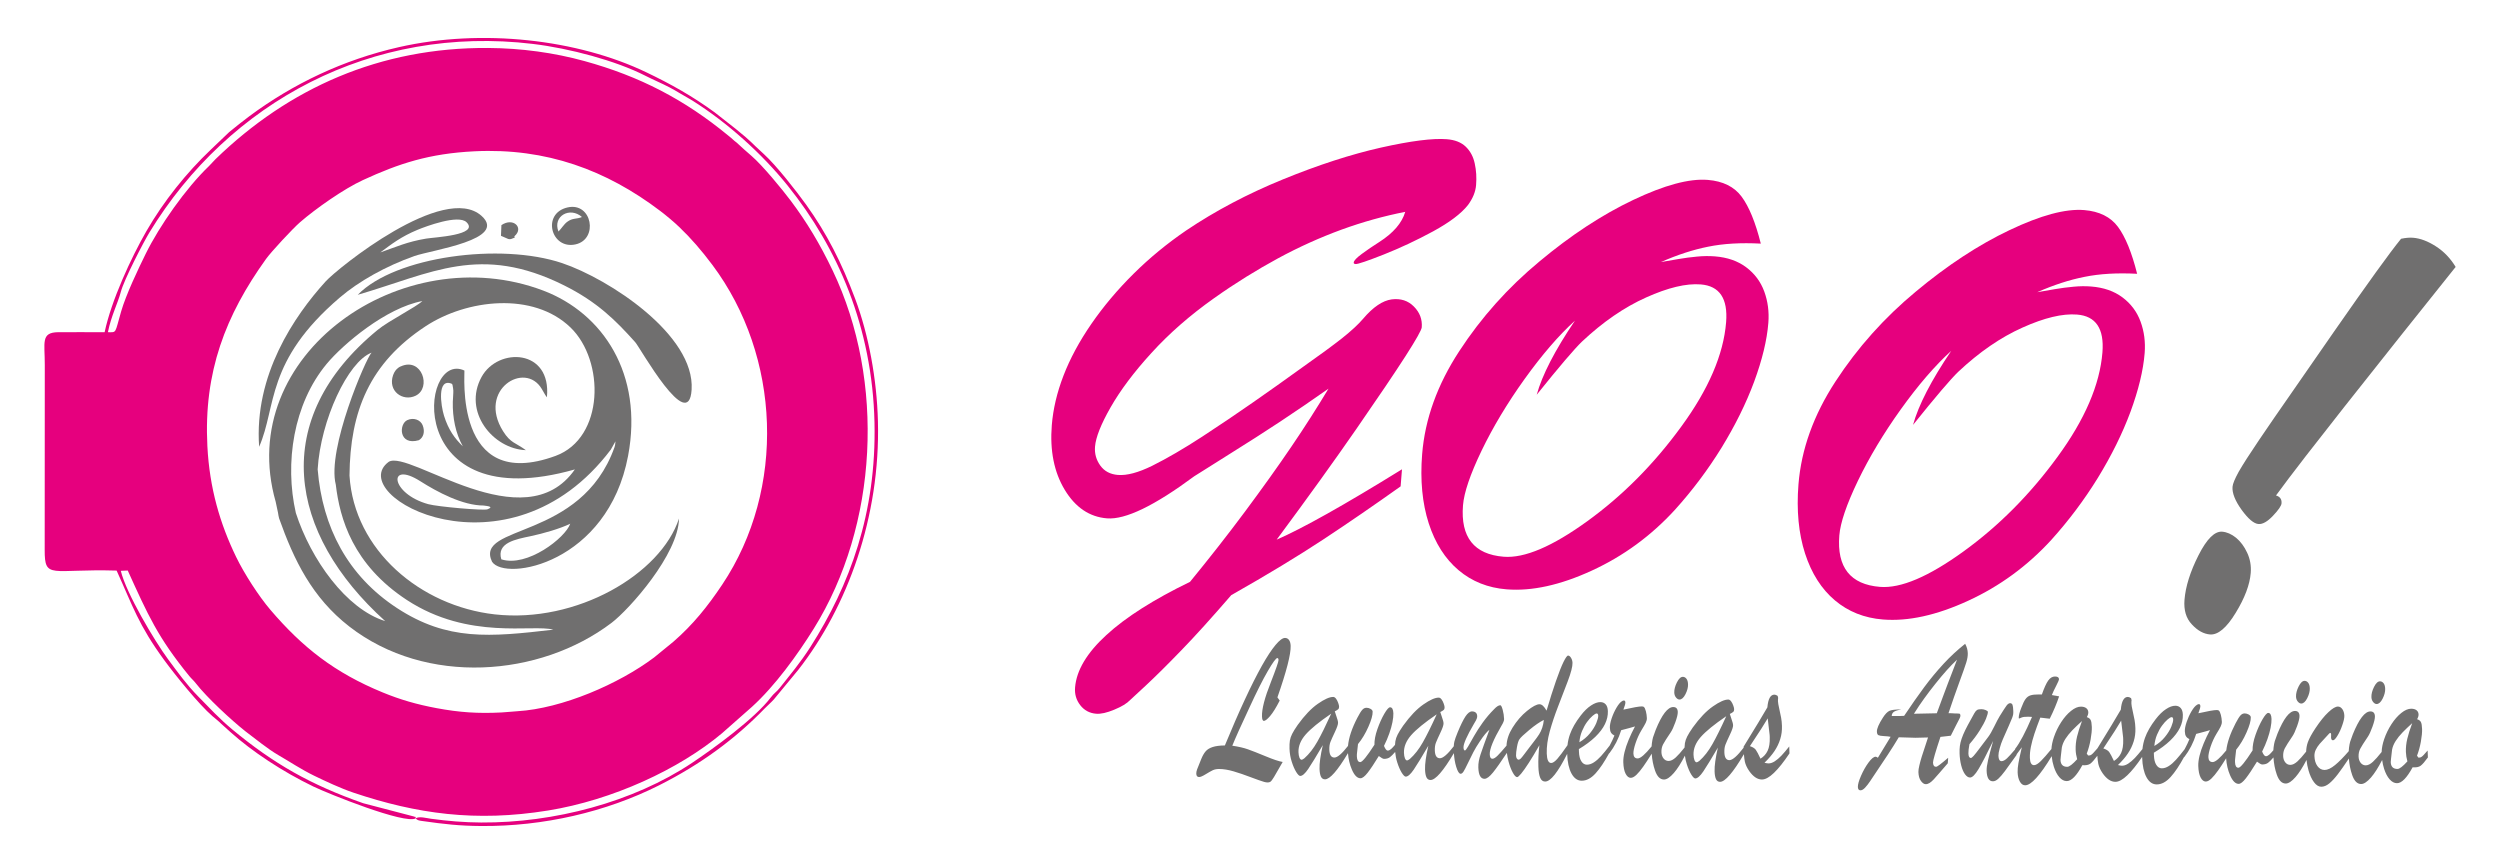
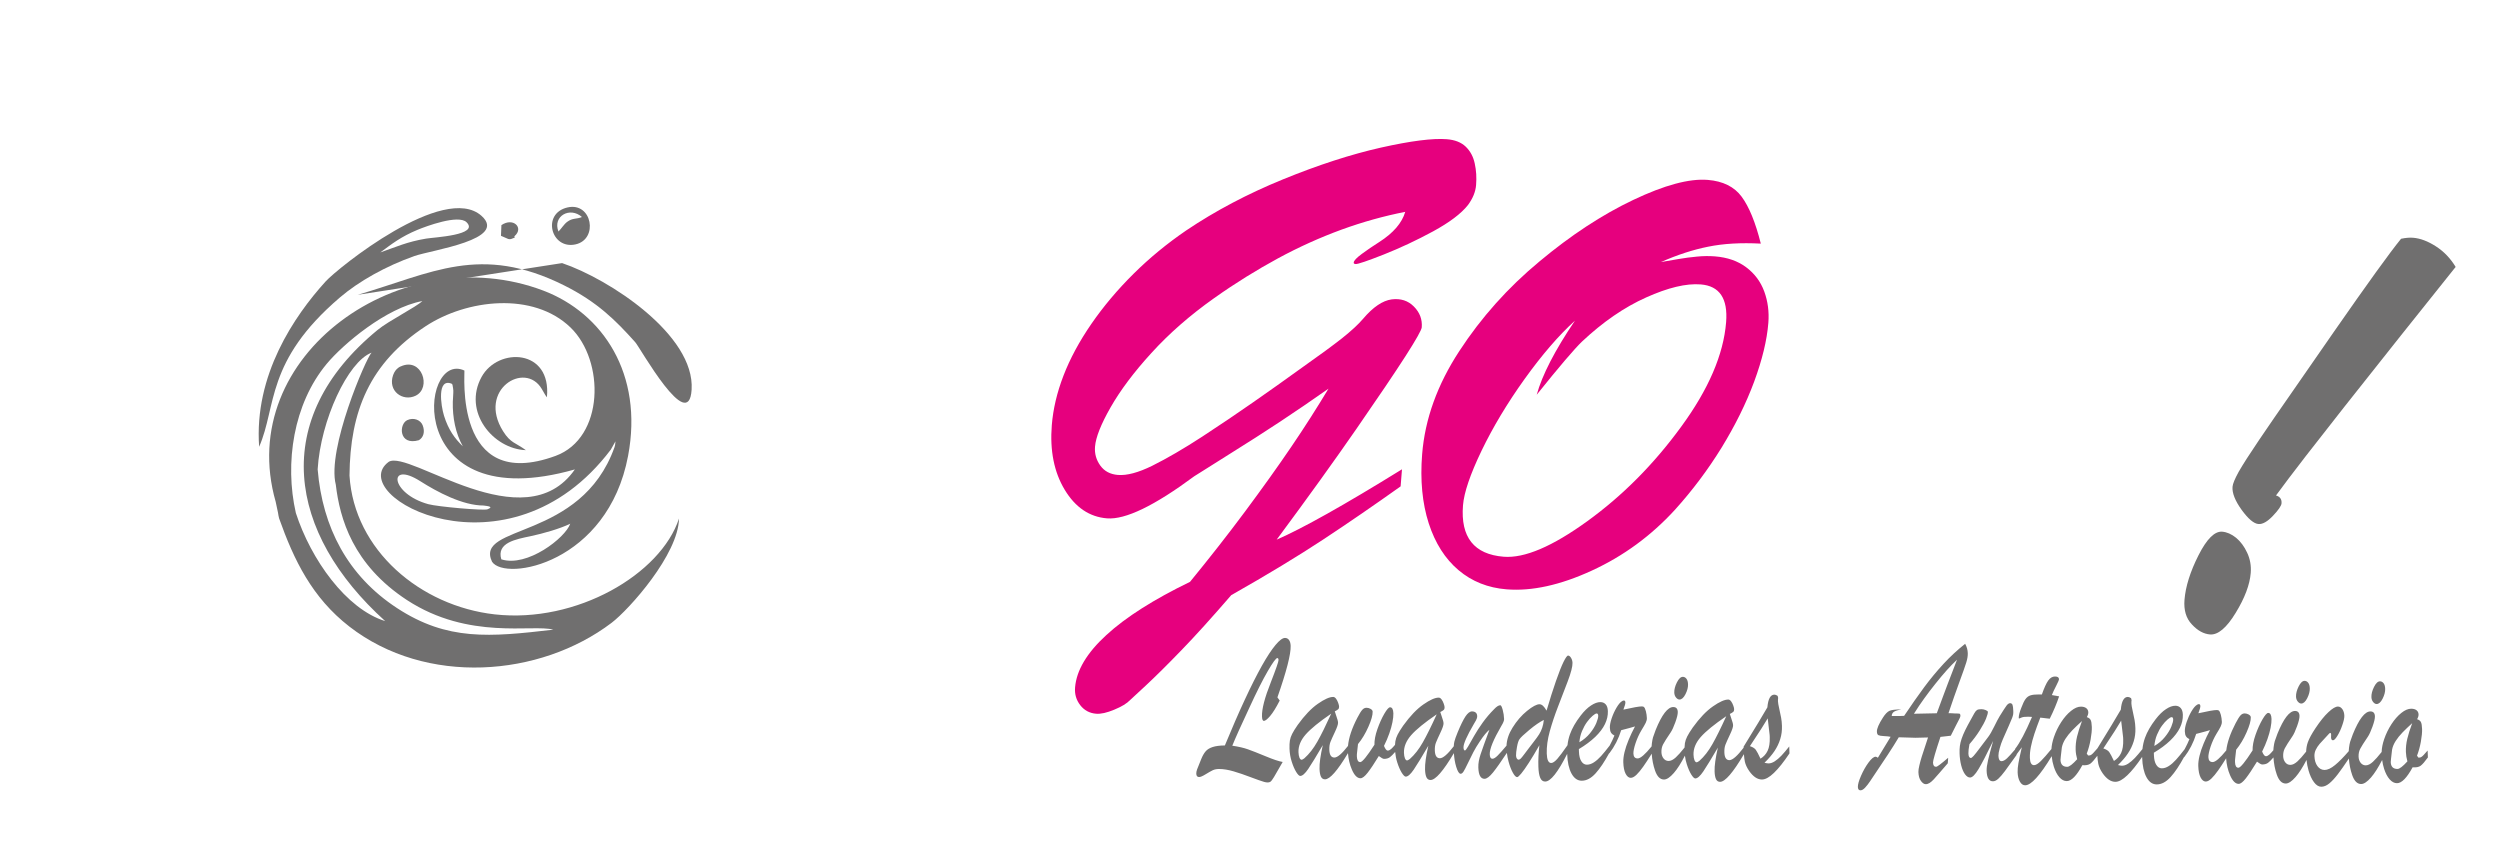
<svg xmlns="http://www.w3.org/2000/svg" version="1.1" id="Capa_1" x="0px" y="0px" viewBox="0 0 2441.93 843.92" style="enable-background:new 0 0 2441.93 843.92;" xml:space="preserve">
  <style type="text/css"> .st0{fill-rule:evenodd;clip-rule:evenodd;fill:#706F6F;} .st1{fill-rule:evenodd;clip-rule:evenodd;fill:#E6007E;} </style>
  <g>
    <path class="st0" d="M489.67,546.33c-4.87-16.27,14.32-19.6,28.36-22.55c12.51-2.63,29.06-7.37,38.98-12.24 C552.23,525.43,514.76,554.45,489.67,546.33L489.67,546.33z M288.98,501.06c-11.12-48.71-2.4-106.53,30.1-145.62 c15.97-19.21,57.92-54.76,93.46-61.38c-6.36,6.1-32.56,19.06-43.74,28.24c-106.12,87.15-87.8,198.46,7.44,284.37 C338.09,594.87,303.68,546.45,288.98,501.06L288.98,501.06z M269.29,490.16c0.73,3.78,1.59,7.3,2.25,10.63 c0.34,1.7,0.56,4.07,1.08,5.54c14.49,40.81,32.28,77.48,68.59,105.65c75.01,58.2,186.16,49.5,256.14-3.6 c17.25-13.09,65.35-66.98,65.87-101.9c-17.7,54.28-100.02,102.64-180.03,93.62c-72.49-8.17-137.31-62.68-141.81-135.55 c0.52-62.77,19.66-109.98,74.43-145.94c40.15-26.36,105-33.91,141.45,1.26c33.64,32.47,33.21,107.9-14.63,125.44 c-100.39,36.81-88.25-82.54-89-83.37c-44.01-20.56-60.57,144.5,107.88,96.57c-49.46,70.99-161.82-19.76-181.82-7.41 c-44.47,32.79,116.45,121.1,216.96-11.97l4.53-8.06c-0.29,2.23-0.17,3.54-1,5.88c-32.73,91.73-137.04,74.72-119.58,111.74 c12.98,19.64,113.06,1.74,132.9-103.44c15.1-80.03-24.78-139.38-82.84-161.41C393.07,231.66,228.25,346.74,269.29,490.16 L269.29,490.16z M310.28,458.42c4.69,56.73,29.38,104.08,77.61,135.59c49.17,32.12,90.31,28.28,152.55,21.04 c-19.9-5.6-82.43,10.62-142.93-28.92c-52.9-34.58-65.62-79.71-69.5-112.63c-8.94-34.69,29.63-123.86,34.92-129.01 C339.8,353.19,313.11,410.65,310.28,458.42L310.28,458.42z M472.33,493.78c-20.52-0.01-45.25-13.24-61.86-23.79 c-32.11-20.37-29.33,12.25,7.92,22.48c9.11,2.5,54.22,6.46,57.75,5.01C482.63,494.97,476.7,494.34,472.33,493.78L472.33,493.78z M433.72,406.15c-3.1-9.91-7.07-37.21,7.49-31.34c0.64,1.34,0.44-1.35,1.32,4.23c0.4,2.52,0.24,2.41,0.23,4.89 c-0.02,2.58-0.41,5.79-0.47,8.55c-0.35,15.39,2.69,30.81,9.78,43.43C444.16,428.29,438.01,419.86,433.72,406.15z" />
-     <path class="st0" d="M349.43,287.96c72.27-21.09,119.62-50.08,201.6-9.19c31.86,15.89,49.97,33.67,69.49,55.54 c4.73,5.29,52.24,90.83,55.04,46.29c3.35-53.37-80.59-108.15-126.52-123.61C489.27,236.88,386.21,250.23,349.43,287.96z" />
+     <path class="st0" d="M349.43,287.96c72.27-21.09,119.62-50.08,201.6-9.19c31.86,15.89,49.97,33.67,69.49,55.54 c4.73,5.29,52.24,90.83,55.04,46.29c3.35-53.37-80.59-108.15-126.52-123.61z" />
    <path class="st0" d="M371.48,246.57c11.38-8.42,20.19-15.36,36.39-22.1c8.12-3.38,39.94-15.26,47.87-7.37 c12.7,12.63-31.45,14.61-39.49,15.96C397.41,236.21,386.89,241.23,371.48,246.57L371.48,246.57z M253.13,436.41 c17.32-39.65,5.89-83.44,78.84-145.83c18.45-15.78,44.97-30.69,72.77-40.47c17.18-6.04,91.61-16.03,65.58-39.28 c-36.67-32.73-140.63,51.25-152.26,64.08C287.36,308.76,248.06,366.4,253.13,436.41z" />
    <path class="st0" d="M513.65,439.71c-10.06-7.43-14.87-6.75-22.25-18.5c-25.36-40.42,21.41-69.1,37.78-41.31l3.34,5.77 c0.23,0.36,0.63,0.9,0.83,1.2c0.19,0.3,0.53,0.83,0.85,1.21c4.74-47.55-47.76-49.15-63.8-19.93 C451.74,402.13,481.56,438.52,513.65,439.71z" />
    <path class="st0" d="M545.48,226.14c-5.88-15.07,11.24-24.56,22.97-14.17c-5.34,2.31-8.94,0.63-14.47,4.74 C550.85,219.03,548.29,223.43,545.48,226.14L545.48,226.14z M554.35,202.62c-25.49,5.85-16.14,41.29,7.72,36.11 C584.83,233.79,578.37,197.11,554.35,202.62z" />
    <path class="st0" d="M391.68,357.8c0,0-5.23,1.54-7.69,8.55c-5.51,15.67,9.53,26.15,21.91,20.21 C421.83,378.91,411.99,348.74,391.68,357.8z" />
    <path class="st0" d="M409.15,429.97c4.4-2.57,6.22-8.15,3.7-14.56c-2.1-5.34-8.88-7.85-15.02-5.05 C389.44,414.2,389.39,435.7,409.15,429.97z" />
    <path class="st0" d="M502.62,230.62c9.28-8.03-1.21-18.65-12.85-10.73l-0.43,10.45l7.11,3.09c0.77,0.09,1.79,0.47,3.24-0.14 C506.28,230.51,501.46,233.24,502.62,230.62z" />
    <path class="st1" d="M1369.42,458.4l-1.33,16.67c-25.43,18.08-50.48,35.33-75.35,51.73c-24.88,16.4-54.83,34.55-90.1,54.53 c-18.97,21.93-35.26,39.99-48.74,53.86c-13.49,13.97-25.17,25.52-34.94,34.63c-9.77,9.12-14.76,13.77-14.99,13.86 c-3.18,3.4-8.38,6.54-15.6,9.51c-7.12,2.98-13.04,4.33-17.64,3.97c-6.41-0.51-11.67-3.31-15.57-8.35 c-3.9-5.04-5.59-10.77-5.06-17.29c1.33-16.68,11.53-33.82,30.56-51.23c19.04-17.51,46.35-34.8,81.72-51.97 c18.6-22.71,36.57-45.59,53.8-68.73c17.12-23.05,32.27-44.21,45.2-63.29c13.05-19.18,25.11-38.11,36.27-56.69 c-16.07,11.3-32,22.18-47.68,32.54c-15.78,10.35-31.21,20.31-46.26,29.64c-15.07,9.44-24.35,15.26-27.87,17.56 c-3.51,2.19-6.56,4.1-9.28,5.82c-38.89,28.83-67.3,42.59-85.27,41.15c-17.1-1.37-30.88-10.65-41.33-27.95 c-10.35-17.18-14.58-38.17-12.59-63.08c1.25-15.6,5.01-31.76,11.4-48.35c6.38-16.59,15.48-33.5,27.29-50.63 c11.81-17.13,25.59-33.45,41.25-48.97c15.77-15.63,32.92-29.64,51.36-42.25c28.43-19.13,59.88-35.76,94.46-49.87 c34.58-14.12,66.5-24.47,95.75-31.06c29.36-6.57,50.77-9.27,64.34-8.18c7.91,0.63,14.06,3.06,18.46,7.28 c4.39,4.23,7.4,9.74,8.8,16.41c1.5,6.79,1.91,13.71,1.32,21.08c-0.53,6.63-3.2,13.08-7.9,19.48c-6.71,8.5-18.15,17.05-34.12,25.77 c-16.08,8.72-32.18,16.25-48.17,22.6c-16.11,6.34-25.29,9.48-27.53,9.31c-1.29-0.1-1.89-0.58-1.82-1.44 c0.16-1.92,2.85-4.72,7.99-8.5c5.14-3.78,10.73-7.64,16.95-11.55c13.72-8.8,22.26-18.65,25.39-29.49 c-20.66,4.05-41.45,9.81-62.28,17.39c-20.72,7.59-41.48,16.9-62.06,28.05c-20.69,11.25-41.52,24.1-62.38,38.89 c-23.61,16.72-44.09,34.66-61.19,53.51c-17.22,18.84-30.47,36.61-39.86,53.06c-9.39,16.46-14.5,29.28-15.24,38.47 c-0.55,6.84,1.22,13,5.19,18.49c3.97,5.48,9.65,8.52,17.23,9.12c8.76,0.7,19.87-2.28,33.42-8.94 c14.68-7.32,30.92-16.78,48.86-28.46c17.83-11.7,34.31-22.75,49.47-33.37c15.15-10.51,31.46-22.12,49.04-34.8 c16.3-11.49,28.99-20.8,38.06-27.93c9.08-7.23,15.93-13.57,20.56-19.01c9.74-11.49,19.06-17.73,27.87-18.96 c8.8-1.12,16.04,1.17,21.81,7.02c5.77,5.84,8.24,12.6,7.63,20.3c-0.2,2.46-5.47,11.93-15.92,28.2 c-10.45,16.27-26.31,39.74-47.6,70.52c-21.29,30.78-47.32,66.99-78.19,108.63C1272.29,516.13,1313.07,493.25,1369.42,458.4z" />
    <path class="st1" d="M1622.31,255.98c5.79-1.05,11.56-1.98,17.45-3.01c5.89-1.03,11.76-1.75,17.83-2.34 c6.07-0.59,11.88-0.66,17.55-0.21c12.08,0.96,22.23,4.47,30.45,10.62c8.22,6.15,14.15,14.04,17.68,23.68 c3.53,9.64,4.87,19.86,3.99,30.76c-1.35,16.89-6,35.98-13.84,57.3c-7.95,21.42-18.6,42.83-31.84,64.47 c-13.35,21.63-28.53,41.82-45.53,60.68c-23.23,25.36-50.31,45.24-81.24,59.43c-30.83,14.2-58.64,20.26-83.22,18.29 c-18.17-1.45-33.81-7.65-46.91-18.71c-13.1-11.05-22.85-26.36-29.15-45.8c-6.28-19.54-8.46-42.09-6.42-67.53 c2.74-34.2,14.78-67.77,36.24-100.59c21.46-32.92,47.57-62.13,78.34-87.63c30.67-25.62,61.2-45.66,91.62-60.11 c30.42-14.45,54.61-21.02,72.78-19.56c14.86,1.19,25.93,6.7,33.11,16.42c7.18,9.72,13.49,24.96,18.7,45.82 c-19.5-1.03-36.57-0.03-51.34,2.99C1653.83,243.87,1638.47,248.88,1622.31,255.98L1622.31,255.98z M1538.33,313.25 c-15.9,14.43-32.26,33.45-49.21,57.05c-16.84,23.5-30.87,46.91-41.96,69.9c-11.1,23.1-17.16,40.9-18.15,53.41 c-2.49,31.1,10.79,47.87,39.76,50.19c20.31,1.63,47.48-9.97,81.74-34.76c34.26-24.79,64.79-55.48,91.5-92.07 c26.81-36.58,41.48-70.69,44.01-102.22c1.86-23.19-6.41-35.47-24.79-36.94c-14.21-1.14-31.98,3.14-53.3,12.72 c-21.42,9.58-42.26,23.94-62.73,43.16c-7.22,6.95-22.06,24.27-44.17,51.87C1506.33,366.31,1518.81,342.13,1538.33,313.25z" />
-     <path class="st1" d="M1989.88,285.42c5.79-1.04,11.56-1.98,17.45-3.01c5.89-1.03,11.76-1.75,17.83-2.34 c6.07-0.59,11.88-0.67,17.55-0.21c12.08,0.97,22.24,4.47,30.46,10.62c8.22,6.15,14.15,14.04,17.68,23.69 c3.53,9.64,4.86,19.86,3.99,30.76c-1.36,16.89-6.01,35.98-13.84,57.3c-7.96,21.42-18.6,42.83-31.84,64.47 c-13.35,21.63-28.52,41.82-45.52,60.68c-23.23,25.36-50.31,45.24-81.25,59.44c-30.83,14.2-58.64,20.26-83.22,18.29 c-18.17-1.46-33.81-7.66-46.91-18.71c-13.1-11.05-22.85-26.36-29.14-45.79c-6.29-19.55-8.46-42.09-6.42-67.53 c2.74-34.2,14.78-67.77,36.24-100.58c21.46-32.92,47.57-62.13,78.34-87.64c30.67-25.61,61.21-45.65,91.62-60.11 c30.42-14.45,54.61-21.01,72.78-19.56c14.86,1.19,25.93,6.7,33.11,16.42c7.18,9.72,13.49,24.96,18.7,45.82 c-19.49-1.03-36.57-0.02-51.34,2.99C2021.4,273.31,2006.05,278.33,1989.88,285.42L1989.88,285.42z M1905.91,342.7 c-15.9,14.44-32.26,33.45-49.21,57.06c-16.84,23.5-30.87,46.9-41.95,69.89c-11.1,23.1-17.16,40.91-18.16,53.41 c-2.49,31.1,10.79,47.87,39.76,50.19c20.31,1.63,47.48-9.96,81.74-34.76c34.26-24.79,64.8-55.48,91.5-92.07 c26.81-36.58,41.48-70.69,44.01-102.22c1.86-23.19-6.41-35.47-24.79-36.94c-14.22-1.14-31.99,3.14-53.3,12.72 c-21.42,9.58-42.25,23.94-62.73,43.17c-7.23,6.95-22.06,24.27-44.17,51.86C1873.91,395.75,1886.38,371.57,1905.91,342.7z" />
    <path class="st0" d="M2345.29,233.22c4.49-0.93,8.38-1.27,11.8-0.99c6.85,0.55,14.27,3.29,22.14,8.34 c7.88,5.04,14.33,11.8,19.37,20.16c-10.99,13.65-28.81,35.99-53.45,66.93c-24.65,31.05-43.07,54.21-55.17,69.59 c-12.21,15.48-24.68,31.48-37.62,48.08c-12.84,16.61-22.58,29.49-29.24,38.64c3.89,1.06,5.73,3.69,5.42,7.64 c-0.2,2.46-3,6.54-8.41,12.24c-5.4,5.7-10.13,8.33-14.09,8.01c-4.59-0.37-10.03-5-16.53-13.91c-6.39-8.9-9.33-16.45-8.85-22.44 c0.24-2.99,2.23-7.78,6.02-14.68c3.88-6.79,10.4-17.02,19.67-30.7c9.27-13.67,19.62-28.76,31.16-45.26 c11.54-16.5,25.54-36.79,42.2-60.84C2312.29,277.25,2334.08,246.95,2345.29,233.22L2345.29,233.22z M2158.68,619.72 c-6.2-0.5-12.18-3.77-17.72-9.81c-5.65-5.93-8.02-13.98-7.21-24.03c1.04-13.04,5.65-27.62,13.7-43.54 c8.06-15.92,15.77-23.59,23.14-23c4.49,0.36,9.07,2.34,13.51,5.92c4.44,3.69,8.03,8.5,10.87,14.64c2.85,6.04,4.04,12.7,3.48,19.75 c-0.92,11.44-5.83,24.49-14.75,39.05C2174.78,613.37,2166.37,620.34,2158.68,619.72z" />
-     <path class="st1" d="M463.54,147.78c70.12-3.44,128.85,18.43,181.26,58.19c6.16,4.67,13.14,10.52,18.51,15.64 c11.69,11.13,21.98,23.08,32.41,37.01c67.03,89.43,72.13,219,9.75,312.38c-14.45,21.63-28.74,39.3-47.73,55.81l-18.81,15.37 c-34.32,25.83-89.82,49.9-133.55,52.52c-5.2,0.31-10.19,0.94-15.5,1.21c-23.23,1.21-41.42-0.12-63.2-4.17 c-19.69-3.66-35.92-8.41-52.89-15.39c-46.81-19.23-78.27-43.88-109.77-80.81c-11.35-13.32-25.48-35.26-33.35-51.48 c-15.71-32.38-25.99-67.05-28.11-108.29c-3.73-72.68,17.84-127.81,57.22-182.73c5.28-7.37,26.4-30,33.34-36.01 c15.36-13.31,42.71-32.53,61.4-41.14C389.74,159.69,419.16,149.97,463.54,147.78L463.54,147.78z M719.58,139.32 c5.06,4.75,9.27,8.48,14.34,12.84c10.82,9.3,30.15,32.82,38.55,44.02c15.45,20.6,28.35,41.88,40.9,68.16 c51.55,107.95,44.27,248.86-18.53,349.77c-15.83,25.43-37.8,55.85-60.32,76.28l-29.24,25.81c-42,35.26-107.09,65.35-170.12,75.52 c-70.66,11.4-128.15,3.25-189.9-17.46c-12.19-4.09-27.57-11.28-38.52-16.61c-12.72-6.2-23.7-13.63-34.93-20.11 c-5.3-3.06-11.44-7.47-16.36-11.18l-15.6-11.93c-13.73-10.84-37.82-33.11-48.69-47.14c-2.26-2.91-4-4.16-6.26-6.93 c-30.76-37.73-40.43-59.72-60.12-103.08l-6.78,0.28c5.11,21.61,33.1,68.72,46.02,86.17c9.68,13.07,18.07,24.83,29.57,36.54 c11.14,11.33,20.71,21.8,33.6,32.48c40.06,33.17,76.2,53.81,127.58,71.81l49.76,13.03c2.85,1.69,0.74-2.32,1.57,1.74 c3.46-2.25,10.28-0.21,14.97,0.42c16.49,2.23,32.18,3.56,48.95,3.66c71.02,0.41,148.28-19.77,205.87-58.18 c20.51-13.69,61.38-43.22,77.02-64c3.07-4.07,5.68-5.46,8.54-9.07c10.25-12.93,20.3-24.79,30.19-40.29 c38.24-59.99,64.56-130.46,62.55-219.21c-2.12-93.21-36.09-170.63-84.67-231.17c-25.26-31.48-59.29-61.91-93.09-83.19 c-3.99-2.51-7.24-4.11-11.1-6.47c-3.73-2.28-8.2-4.82-11.25-6.42c-7.91-4.13-16.04-7.5-23.78-11.45 c-28.83-14.72-74.06-26.76-109.8-31.05C363.28,24.06,223.59,99.64,145.84,227.23c-5.37,8.81-24.7,45.84-27.88,58.07 c-2.73,10.5-9.39,23.27-12.56,39.2c8.8,0.05,6.61,1.59,12.9-20.19c4.75-16.47,16.75-41.63,24-56.36 c13.53-27.5,39.26-64.11,61.86-85.77c2.3-2.21,3.89-4.33,6.43-6.79C282.08,86.11,371.08,46.2,476.68,46.85 c32.57,0.2,64.62,4.64,94.19,12.79c53.92,14.86,97.65,37.48,140.73,72.99C715.78,135.86,716.21,136.89,719.58,139.32L719.58,139.32 z M406.11,799.34c1.58,2.16,3.61,2.21,7.13,2.71c20.49,2.91,35.25,4.63,56.79,4.78c60.54,0.45,121.86-13.61,173.75-39.76 c41.07-20.7,74.37-45.32,103.27-75.18c2.86-2.95,5.95-5.52,8.85-8.74l23.91-28.97c47.83-61.25,80.14-149.08,77.73-242.64 c-1.06-41.1-9.04-84.45-22.21-119.6c-13.39-35.76-27.79-63.89-47.89-91.97c-9.2-12.86-29.3-38.55-41.11-49.25 c-14.52-13.16-10.55-10.94-27.89-24.97l-20.36-15.98c-21.69-15.84-42.71-27.6-66.72-39.1C564.09,38.39,470.7,27.69,389.84,46.01 C334.95,58.45,286.09,82,243.59,113.49c-6.8,5.04-13.04,10.12-19.72,15.53l-18.03,17.22c-23.72,22.51-46.04,50.37-62.74,79.36 c-15.05,26.12-34.36,67.95-40.91,98.9c-15.17,0.09-30.19-0.21-45.29-0.02c-17.29,0.21-13.1,10.13-13.16,31.99l-0.09,180.66 c-0.09,29.36,6.19,18.26,70.26,20.21c15.86,34.82,21.2,52.91,46.66,87.67c10.7,14.61,33.84,43.23,46.88,54.46 c3.28,2.83,5.87,4.7,8.85,7.7l8.69,7.83c21.03,18.93,51.09,38.81,81.14,53.28C321.12,775.48,395.54,805.4,406.11,799.34z" />
    <path class="st0" d="M1869.47,697.18l22.34-0.48c2.4-6.52,4.35-11.83,5.86-15.87c1.49-4.04,3.14-8.42,4.94-13.18 c1.8-4.76,3.37-8.76,4.65-12.07c1.3-3.31,2.74-7.04,4.3-11.21c-3.22,3.02-6.48,6.36-9.82,10.07c-3.32,3.68-7.06,8.15-11.22,13.35 c-4.14,5.19-7.82,10.04-11.05,14.52C1876.24,686.74,1872.91,691.7,1869.47,697.18L1869.47,697.18z M1883.24,720.34 c-5.5,0.21-9.55,0.32-12.12,0.3c-3.96-0.03-9.45-0.2-16.45-0.48c-1.38,2.34-3.09,5.1-5.1,8.3c-2.02,3.2-3.92,6.17-5.72,8.89 c-1.79,2.72-3.34,5.03-4.65,6.95c-1.28,1.9-2.36,3.51-3.19,4.79c-4.85,7.27-8.04,11.98-9.5,14.22c-1.46,2.21-3.02,4.2-4.68,5.99 c-1.63,1.78-3.16,2.68-4.6,2.67c-1.6-0.01-2.44-1.13-2.51-3.27c-0.07-2.36,0.94-6.02,3.08-10.91c2.15-4.93,4.6-9.27,7.37-13.03 c2.77-3.75,5.09-5.64,6.93-5.63c0.49,0,1.24,0.35,2.18,1.02l12.43-20.46c-1.66-0.36-3.84-0.58-6.5-0.7 c-2.67-0.12-4.46-0.44-5.4-0.9c-0.96-0.49-1.44-1.63-1.5-3.47c-0.09-2.9,1.88-7.49,5.89-13.69c2.19-3.44,4.29-5.61,6.28-6.57 c2-0.92,5.85-1.41,11.54-1.45c-3.35,0.67-5.7,1.45-7.06,2.34c-1.38,0.93-2.09,2.27-2.18,4.1c1.32,0.01,2.57,0.02,3.68,0.02 c1.13,0.01,2.62,0.02,4.43-0.01c1.81-0.02,3.15-0.08,4.02-0.15c7.21-10.74,13.76-20.1,19.65-28.05 c5.91-7.95,12.17-15.52,18.77-22.67c6.59-7.15,13.66-13.68,21.19-19.64c1.61,2.91,2.46,5.96,2.56,9.14 c0.09,2.63-0.41,5.67-1.47,9.08c-1.04,3.45-3.33,9.9-6.81,19.36c-3.48,9.49-6.99,19.53-10.56,30.19c1.3,0.01,2.36,0.02,3.21,0.06 c0.87,0.04,1.77,0.11,2.73,0.19c2.62,0.02,4.22,0.09,4.82,0.23c0.57,0.14,0.87,0.8,0.91,2.01c0.02,0.55-0.3,1.52-0.96,2.9 c-0.66,1.38-1.86,3.65-3.55,6.86c-1.68,3.21-3.32,6.45-4.91,9.76l-10.11,1.15c-4.92,14.8-7.33,23.16-7.26,25.06 c0.09,2.77,1.13,4.16,3.1,4.17c0.96,0,4.87-2.94,11.72-8.84l-0.39,5.39c-3.63,4.16-6.45,7.43-8.47,9.8 c-2.02,2.37-3.77,4.37-5.27,5.95c-1.48,1.58-2.86,2.75-4.08,3.5c-1.24,0.79-2.5,1.16-3.8,1.15c-1.5-0.01-3.05-1.06-4.57-3.1 c-1.55-2.09-2.38-5-2.5-8.8c-0.05-1.52,0.28-3.74,0.97-6.6c0.68-2.87,1.44-5.63,2.25-8.25 C1877.88,736.59,1879.94,730.27,1883.24,720.34L1883.24,720.34z M1703.11,730.35l-0.03-0.97c11.28-18.29,19.01-31.1,23.24-38.44 c0.74-8.33,3.03-12.46,6.9-12.44c0.96,0.01,2.02,0.43,3.15,1.23l0.48,1.94c-0.16,0.79-0.22,1.97-0.17,3.45 c0.04,1.28,0.45,3.67,1.24,7.14c0.77,3.49,1.39,6.44,1.84,8.8c0.43,2.35,0.71,5.05,0.8,8.02c0.14,4.46-0.4,8.71-1.66,12.78 c-1.25,4.11-3.13,8.01-5.62,11.76c-2.49,3.72-5.76,7.54-9.78,11.42c1.66,0.43,2.99,0.64,3.95,0.65c1.88,0.01,3.91-0.67,6.06-2.04 c2.12-1.37,4.3-3.22,6.51-5.52c2.21-2.34,4.75-5.33,7.67-9.01l0.22,6.78c-5.61,8.4-10.66,14.73-15.18,19.06 c-4.5,4.33-8.43,6.48-11.78,6.46c-4.33-0.03-8.43-2.76-12.28-8.17c-2.27-3.26-3.72-6.39-4.35-9.33c-0.41-1.96-0.71-4.38-0.92-7.25 c-10.63,18.05-18.41,27.04-23.31,27.01c-1.81-0.01-3.12-0.89-3.95-2.62c-0.81-1.73-1.27-4.26-1.38-7.65 c-0.18-5.33,0.9-13.03,3.2-23.15c-6.38,10.89-11.1,18.64-14.22,23.25c-3.13,4.58-5.74,6.88-7.86,6.87 c-1.01-0.01-2.3-1.29-3.92-3.86c-1.59-2.6-3.04-5.93-4.35-10.02c-0.88-2.73-1.49-5.54-1.84-8.4c-3.81,7.39-7.42,13.06-10.83,16.96 c-3.72,4.26-6.93,6.39-9.64,6.37c-3.79-0.02-6.69-2.94-8.71-8.77c-1.77-5.08-2.85-10.56-3.25-16.44c-3.32,5.27-6.08,9.49-8.28,12.6 c-2.39,3.37-4.59,6.02-6.64,8.02c-2.06,1.95-3.91,2.94-5.58,2.94c-1.93-0.01-3.58-1.34-4.96-3.94c-1.38-2.6-2.14-6.38-2.3-11.28 c-0.09-2.91,0.32-6.23,1.21-9.92c0.89-3.72,2.25-7.73,4.06-12.08c1.82-4.34,3.86-8.69,6.17-13c-1.29,0.41-2.71,0.82-4.32,1.25 c-1.59,0.44-3.27,0.88-5.07,1.36c-1.78,0.44-3.16,0.81-4.11,1.08c-2.58,8.38-6.48,15.96-11.67,22.75l-0.01-0.42 c-4.64,8.54-9.07,15.14-13.27,19.77c-4.39,4.85-8.93,7.28-13.64,7.25c-4.08-0.03-7.4-2.37-9.96-7.05 c-2.53-4.68-3.94-11.05-4.2-19.18c-9.08,18.07-16.25,27.08-21.54,27.04c-2.19-0.01-3.78-1.23-4.8-3.66 c-1.05-2.46-1.63-6.06-1.79-10.87c-0.21-6.47,0.13-13.45,0.99-20.95c-3.84,6.72-7.25,12.44-10.3,17.16 c-3.05,4.72-5.53,8.23-7.45,10.53c-1.93,2.3-3.26,3.47-3.99,3.47c-1.2-0.01-2.59-1.44-4.17-4.28c-1.6-2.85-2.99-6.45-4.19-10.85 c-0.77-2.82-1.32-5.67-1.66-8.55c-5.8,8.76-10.3,15.14-13.5,19.1c-3.38,4.16-6.16,6.25-8.37,6.24c-3.77-0.02-5.77-3.7-6.01-11 c-0.07-2.14,0.1-4.29,0.48-6.36c0.4-2.11,0.97-4.28,1.7-6.52c0.73-2.27,1.85-5.49,3.38-9.69c1.51-4.25,3.26-9,5.26-14.32 c-2.55,1.95-5.72,5.81-9.49,11.55c-2.47,3.65-4.53,7.1-6.23,10.37c-1.68,3.27-3.47,6.89-5.39,10.89c-1.92,4.03-3.34,6.72-4.24,8.1 c-0.9,1.38-1.81,2.06-2.78,2.06c-1.48-0.01-2.9-2.27-4.3-6.8c-1.2-3.9-1.95-8.36-2.26-13.36c-10.4,17.53-18.02,26.27-22.85,26.24 c-1.81-0.01-3.11-0.89-3.95-2.62c-0.81-1.73-1.27-4.26-1.38-7.65c-0.18-5.33,0.9-13.03,3.2-23.15 c-6.38,10.89-11.1,18.64-14.22,23.25c-3.13,4.58-5.74,6.88-7.86,6.87c-1.01-0.01-2.3-1.3-3.92-3.86c-1.59-2.6-3.04-5.93-4.35-10.02 c-1.06-3.31-1.74-6.73-2.04-10.23c-2.14,2.5-3.88,4.21-5.2,5.17c-1.47,1.06-3.36,1.61-5.72,1.59c-0.92,0-2.6-0.92-5.04-2.77 c-4.45,7.27-8.09,12.71-10.91,16.32c-2.83,3.61-5.17,5.4-7.01,5.39c-3.18-0.02-5.96-2.84-8.38-8.43c-2.14-4.94-3.41-10.3-3.83-16.1 c-10.19,17.09-17.69,25.61-22.46,25.58c-1.82-0.01-3.12-0.89-3.95-2.62c-0.81-1.73-1.27-4.26-1.38-7.65 c-0.17-5.33,0.9-13.03,3.21-23.15c-6.39,10.89-11.1,18.64-14.22,23.25c-3.12,4.57-5.73,6.87-7.86,6.86 c-1.01-0.01-2.3-1.29-3.92-3.86c-1.59-2.6-3.04-5.93-4.35-10.02c-1.31-4.09-2.04-8.35-2.18-12.71c-0.1-3.18,0.02-5.84,0.35-7.95 c0.36-2.14,1.09-4.32,2.21-6.52c1.13-2.24,2.94-5.17,5.44-8.78c6.69-9.29,13.25-16.17,19.7-20.65c6.42-4.49,11.44-6.71,15.02-6.68 c0.96,0,1.88,0.6,2.77,1.78c0.86,1.18,1.56,2.57,2.09,4.13c0.54,1.56,0.82,2.7,0.84,3.47c0.04,1.21-0.26,2.1-0.88,2.65 c-0.61,0.59-1.72,1.27-3.32,2.05c0.37,1.11,0.83,2.5,1.38,4.2c0.57,1.66,0.99,3.05,1.31,4.09c0.32,1.07,0.46,1.97,0.49,2.8 c0.05,1.62-0.95,4.63-3.05,9.04c-2.07,4.41-3.54,7.66-4.37,9.76c-0.83,2.1-1.19,4.66-1.09,7.7c0.16,4.98,1.8,7.52,4.93,7.53 c3,0.02,7.43-3.77,13.31-11.36c0.72-7.96,3.76-17.13,9.14-27.5c1.95-3.76,3.54-6.34,4.77-7.72c1.2-1.38,2.62-2.06,4.25-2.05 c1.36,0.01,2.69,0.4,3.97,1.13c1.25,0.77,1.91,1.64,1.95,2.64c0.11,3.39-1.28,8.33-4.16,14.81c-2.85,6.48-6.25,12.13-10.15,16.88 l-0.94,8.5c-0.16,1.07-0.21,2.28-0.16,3.63c0.12,3.63,1.22,5.47,3.29,5.49c1.98,0.01,6.6-5.63,13.86-16.93 c-0.09-4.36,0.85-9.43,2.85-15.16c2.01-5.69,4.25-10.73,6.74-15.03c2.5-4.31,4.41-6.44,5.68-6.43c2.03,0.01,3.1,1.99,3.23,5.9 c0.07,2.35-0.23,5.26-0.9,8.64c-0.67,3.42-1.7,7.08-3.08,11.01c-1.38,3.97-3.11,8-5.19,12.17c1.25,3.05,2.46,4.58,3.65,4.59 c1.01,0,2.1-0.51,3.3-1.54c1.05-0.94,2.32-2.28,3.82-4.07c0.06-1.3,0.17-2.47,0.34-3.51c0.36-2.14,1.09-4.32,2.22-6.52 c1.13-2.24,2.94-5.17,5.44-8.78c6.69-9.3,13.25-16.17,19.7-20.65c6.43-4.49,11.44-6.71,15.02-6.68c0.97,0,1.88,0.6,2.77,1.78 c0.86,1.18,1.57,2.57,2.09,4.13c0.55,1.56,0.82,2.7,0.84,3.46c0.04,1.21-0.26,2.11-0.88,2.66c-0.62,0.59-1.72,1.27-3.33,2.05 c0.37,1.11,0.84,2.5,1.39,4.2c0.57,1.66,0.99,3.05,1.31,4.09c0.32,1.07,0.46,1.97,0.49,2.8c0.05,1.63-0.95,4.63-3.05,9.04 c-2.07,4.41-3.54,7.65-4.37,9.76c-0.83,2.1-1.19,4.66-1.09,7.71c0.16,4.98,1.8,7.51,4.93,7.54c3.04,0.02,7.57-3.89,13.57-11.71 c0.08-1.75,0.27-3.24,0.57-4.46c0.5-2.07,1.53-5.04,3.13-8.9c2.92-7.14,5.51-12.38,7.68-15.72c2.21-3.31,4.36-4.98,6.46-4.97 c1.48,0.01,2.67,0.4,3.59,1.13c0.92,0.77,1.4,1.91,1.45,3.47c0.02,0.69-0.07,1.38-0.33,2.14c-0.26,0.76-0.54,1.42-0.87,2.03 c-0.31,0.59-1,1.79-2.05,3.52c-6.87,11.78-10.25,19.43-10.13,22.93c0.07,1.97,0.54,2.94,1.41,2.95c0.54,0,1.56-1.31,3.08-3.89 c1.49-2.58,3.43-6,5.79-10.2c2.39-4.2,5.21-8.57,8.48-13.15c3.29-4.58,7.03-8.98,11.25-13.21c2.37-2.51,4.35-3.74,5.95-3.73 c0.76,0,1.51,1.49,2.34,4.48c0.8,2.98,1.25,5.99,1.36,9.07c0.05,1.48-0.87,3.72-2.75,6.76c-7.67,13.2-11.42,22.4-11.26,27.59 c0.09,2.91,0.94,4.36,2.57,4.38c1.32,0.01,3.03-1.02,5.1-3.08c1.92-1.87,4.82-5.13,8.69-9.73c0.25-5.8,2.2-11.64,5.84-17.49 c4.1-6.62,8.84-12.12,14.23-16.47c5.37-4.36,9.45-6.51,12.2-6.49c2.26,0.02,4.55,2.11,6.85,6.27c3.18-10.84,6.24-20.47,9.17-28.89 c2.93-8.42,5.41-14.66,7.42-18.76c2.04-4.1,3.52-6.17,4.44-6.16c1.01,0.01,1.96,0.74,2.85,2.2c0.9,1.46,1.4,3.09,1.46,4.92 c0.11,3.53-1.45,9.53-4.66,18.05c-3.24,8.52-6.4,16.8-9.56,24.91c-3.13,8.07-5.79,16.04-7.98,23.88 c-2.17,7.87-3.16,15.13-2.94,21.8c0.2,6.09,1.64,9.14,4.3,9.16c1.6,0.01,3.58-1.33,5.95-3.98c2.34-2.64,5.68-7.08,9.98-13.35 l0,0.11c0.42-3.87,1.24-7.51,2.47-10.91c2.05-5.77,5.52-11.83,10.43-18.19c3.37-4.37,6.73-7.67,10.11-9.86 c3.37-2.23,6.42-3.31,9.12-3.3c2.17,0.02,3.91,0.75,5.21,2.21c1.32,1.46,2.02,3.64,2.12,6.55c0.14,4.25-0.8,8.5-2.84,12.7 c-2.03,4.21-5.19,8.37-9.49,12.53c-4.32,4.12-9.65,8.1-16,11.9l0.08,2.53c0.13,3.98,0.89,7.1,2.3,9.32 c1.42,2.25,3.19,3.37,5.36,3.39c2.24,0.01,4.57-0.73,6.92-2.27c2.37-1.54,4.71-3.6,7.01-6.14c2.32-2.55,5.13-5.99,8.43-10.29l0,0 c2.01-3.77,3.55-7.02,4.63-9.76c-1.51-0.77-2.6-1.68-3.29-2.79c-0.72-1.08-1.1-2.71-1.17-4.85c-0.08-2.45,0.53-5.53,1.77-9.22 c1.26-3.72,2.85-7.21,4.77-10.45c1.92-3.23,3.69-5.3,5.31-6.25c0.64-0.45,1.25-0.69,1.86-0.68c0.92,0,1.41,0.63,1.45,1.95 c0.04,1.14-0.62,3.45-1.94,6.97c9.42-2.12,15.37-3.15,17.87-3.14c0.97,0.01,1.63,0.15,2.02,0.43c0.8,0.6,1.48,2.02,2.07,4.27 c0.57,2.25,0.9,4.47,0.97,6.71c0.05,1.42-0.32,2.94-1.12,4.59c-0.8,1.65-2.18,4.07-4.15,7.24c-2.32,3.86-4.21,8.03-5.74,12.55 c-1.5,4.52-2.21,7.94-2.14,10.22c0.1,3.18,1.5,4.78,4.16,4.8c2.72,0.02,7.26-3.89,13.62-11.75c0.05-1,0.14-1.97,0.25-2.93 c0.3-2.42,0.69-4.39,1.13-5.94c0.46-1.55,1.33-3.97,2.61-7.28c6.04-14.9,11.78-22.33,17.2-22.3c2.8,0.02,4.27,1.62,4.37,4.8 c0.07,2.14-0.74,5.53-2.4,10.12c-1.66,4.59-3.18,7.86-4.53,9.82c-3.82,5.65-6.31,9.58-7.44,11.78c-1.15,2.24-1.68,4.76-1.59,7.6 c0.08,2.42,0.76,4.46,2.06,6.1c1.3,1.63,2.93,2.43,4.91,2.45c2.16,0.01,4.51-1.15,7.02-3.45c2.27-2.07,5.13-5.29,8.58-9.66 c0.05-1.6,0.17-3.02,0.36-4.25c0.36-2.14,1.09-4.32,2.22-6.52c1.13-2.24,2.94-5.17,5.44-8.78c6.69-9.29,13.25-16.17,19.7-20.65 c6.42-4.49,11.44-6.71,15.02-6.68c0.97,0,1.88,0.6,2.77,1.78c0.86,1.18,1.57,2.57,2.09,4.13c0.55,1.56,0.82,2.7,0.84,3.46 c0.04,1.21-0.26,2.11-0.88,2.66c-0.62,0.59-1.72,1.27-3.33,2.05c0.37,1.11,0.84,2.5,1.38,4.2c0.57,1.66,0.99,3.05,1.31,4.09 c0.32,1.07,0.46,1.97,0.49,2.8c0.05,1.62-0.95,4.62-3.05,9.04c-2.07,4.41-3.54,7.65-4.37,9.76c-0.83,2.1-1.19,4.66-1.09,7.71 c0.16,4.98,1.8,7.51,4.93,7.53C1692.37,742.41,1696.97,738.4,1703.11,730.35L1703.11,730.35z M1247.74,681.17 c8.9-25.43,13.2-42.2,12.94-50.3c-0.08-2.46-0.61-4.32-1.57-5.68c-0.96-1.36-2.26-2.05-3.93-2.07c-2.36-0.01-5.44,2.28-9.29,6.89 c-3.86,4.61-8.3,11.36-13.33,20.31c-5.01,8.96-10.56,19.96-16.61,32.99c-6.08,13.03-12.56,28-19.53,44.83 c-4.96,0.04-8.95,0.57-11.96,1.55c-3.01,0.99-5.27,2.39-6.81,4.21c-1.57,1.79-2.99,4.3-4.32,7.54c-1.31,3.21-2.68,6.63-4.07,10.18 c-0.56,1.56-0.8,2.94-0.76,4.15c0.07,2.14,1,3.22,2.79,3.23c1.25,0.01,3.37-0.87,6.36-2.72c3-1.85,5.34-3.15,7.03-3.97 c1.72-0.78,3.75-1.19,6.15-1.17c4.22,0.02,8.93,0.78,14.12,2.3c5.18,1.52,10.75,3.42,16.72,5.71c5.96,2.25,10.3,3.77,13.03,4.58 c2.76,0.78,4.8,0.76,6.14-0.1c0.85-0.55,2.05-2.1,3.61-4.71c1.54-2.58,4.37-7.47,8.45-14.65c-3.55-0.57-9.12-2.41-16.69-5.57 c-7.6-3.16-13.37-5.41-17.34-6.82c-3.98-1.41-9.04-2.58-15.19-3.49c2.99-7.42,8.5-19.72,16.6-36.96 c7.12-15.48,13.14-27.47,18.07-35.95c4.93-8.48,8.02-12.7,9.31-12.7c0.73,0,1.13,0.66,1.17,1.94c0.05,1.48-2.45,8.73-7.51,21.7 c-5.99,15.04-8.88,26.16-8.64,33.38c0.09,2.91,0.71,4.36,1.82,4.37c1.32,0.01,3.37-1.57,6.09-4.73c2.72-3.16,5.86-8.23,9.4-15.16 L1247.74,681.17L1247.74,681.17z M2371.25,733.06c-1.95,2.2-3.2,3.65-3.79,4.26c-0.57,0.66-1.24,1.24-1.97,1.82 c-0.73,0.55-1.5,0.85-2.28,0.85l-1.03-0.01l-1.31-1.84c1.65-4.31,2.92-8.91,3.79-13.84c0.87-4.9,1.26-8.98,1.16-12.24 c-0.11-3.32-0.52-5.6-1.19-6.85c-0.68-1.25-1.91-2.16-3.67-2.69c1-1.76,1.47-3.31,1.42-4.66c-0.06-1.77-0.71-3.11-2-4.13 c-1.28-0.98-2.99-1.47-5.16-1.48c-3.02-0.02-6.27,1.38-9.71,4.16c-3.47,2.78-6.67,6.42-9.61,10.97c-2.96,4.55-5.35,9.44-7.13,14.68 c-1.52,4.48-2.34,8.64-2.45,12.46c-3.43,4.34-6.28,7.54-8.53,9.6c-2.51,2.3-4.86,3.46-7.02,3.45c-1.98-0.01-3.61-0.82-4.91-2.45 c-1.3-1.63-1.98-3.68-2.06-6.1c-0.09-2.84,0.44-5.36,1.59-7.6c1.13-2.21,3.62-6.13,7.44-11.78c1.35-1.96,2.87-5.24,4.53-9.83 c1.66-4.59,2.47-7.97,2.4-10.12c-0.11-3.18-1.57-4.78-4.37-4.8c-5.42-0.03-11.16,7.4-17.2,22.3c-1.29,3.31-2.15,5.73-2.61,7.28 c-0.44,1.56-0.83,3.52-1.13,5.94c-0.12,1.08-0.21,2.18-0.27,3.31c-5.05,5.87-9.5,10.38-13.32,13.52c-3.97,3.26-7.4,4.86-10.3,4.84 c-2.8-0.02-5.1-1.28-6.95-3.78c-1.83-2.53-2.8-5.76-2.93-9.77c-0.07-2.14,0.36-4.22,1.29-6.15c0.92-1.97,2.21-3.89,3.84-5.82 c1.66-1.89,4.71-5.19,9.14-9.9c0.52-0.62,0.99-0.86,1.39-0.75c0.38,0.11,0.61,0.55,0.63,1.39c0.02,0.45,0,0.94,0,1.42 c-0.01,0.44-0.02,0.96-0.05,1.52c0.06,1.9,0.68,2.84,1.88,2.85c1.11,0.01,2.55-1.47,4.33-4.4c1.81-2.93,3.4-6.37,4.77-10.38 c1.4-3.96,2.06-7.04,1.99-9.21c-0.09-2.56-0.72-4.71-1.93-6.41c-1.22-1.71-2.65-2.55-4.3-2.55c-2.31-0.02-5.4,1.8-9.31,5.47 c-3.91,3.64-8.1,8.84-12.57,15.55c-3.77,5.65-6.28,10.27-7.54,13.85c-0.98,2.74-1.53,5.8-1.66,9.16c-3.39,4.28-6.21,7.44-8.44,9.49 c-2.52,2.3-4.86,3.46-7.03,3.45c-1.98-0.01-3.61-0.82-4.91-2.45c-1.3-1.63-1.98-3.68-2.06-6.1c-0.09-2.84,0.44-5.35,1.59-7.6 c1.13-2.2,3.61-6.13,7.44-11.78c1.35-1.96,2.87-5.24,4.53-9.83c1.66-4.59,2.47-7.97,2.4-10.11c-0.1-3.18-1.57-4.78-4.37-4.8 c-5.42-0.03-11.16,7.4-17.2,22.3c-1.29,3.31-2.15,5.72-2.61,7.28c-0.44,1.56-0.83,3.52-1.13,5.94c-0.11,0.94-0.19,1.9-0.25,2.89 c-1.57,1.89-2.91,3.31-4,4.28c-1.19,1.03-2.28,1.54-3.29,1.54c-1.2-0.01-2.41-1.54-3.66-4.59c2.08-4.17,3.81-8.2,5.19-12.17 c1.38-3.93,2.41-7.59,3.08-11.01c0.67-3.38,0.97-6.29,0.9-8.64c-0.13-3.91-1.2-5.89-3.23-5.9c-1.27-0.01-3.18,2.12-5.68,6.43 c-2.5,4.31-4.73,9.35-6.74,15.04c-2,5.73-2.94,10.8-2.85,15.16c-7.27,11.3-11.89,16.94-13.86,16.93c-2.07-0.02-3.17-1.86-3.29-5.49 c-0.04-1.35,0.01-2.56,0.16-3.63l0.95-8.5c3.9-4.75,7.29-10.4,10.14-16.88c2.87-6.48,4.27-11.42,4.16-14.81 c-0.03-1-0.69-1.87-1.94-2.64c-1.27-0.73-2.6-1.13-3.97-1.13c-1.63-0.01-3.04,0.67-4.25,2.05c-1.23,1.38-2.81,3.96-4.76,7.72 c-5.13,9.88-8.14,18.68-9.03,26.37c-6.2,7.62-10.65,11.4-13.32,11.39c-2.66-0.02-4.05-1.62-4.16-4.8 c-0.07-2.28,0.64-5.7,2.14-10.22c1.52-4.52,3.41-8.69,5.74-12.55c1.97-3.17,3.35-5.58,4.15-7.24c0.79-1.65,1.17-3.17,1.12-4.59 c-0.07-2.25-0.4-4.46-0.97-6.71c-0.59-2.25-1.27-3.67-2.07-4.27c-0.39-0.28-1.05-0.42-2.02-0.43c-2.5-0.02-8.45,1.02-17.87,3.14 c1.32-3.52,1.98-5.83,1.94-6.97c-0.05-1.31-0.53-1.94-1.45-1.95c-0.61,0-1.22,0.23-1.86,0.68c-1.62,0.96-3.39,3.02-5.31,6.25 c-1.92,3.24-3.5,6.73-4.77,10.45c-1.25,3.69-1.85,6.77-1.77,9.22c0.07,2.15,0.45,3.78,1.17,4.85c0.7,1.11,1.79,2.02,3.29,2.79 c-1.08,2.74-2.62,5.98-4.63,9.76l0,0c-3.3,4.3-6.11,7.74-8.43,10.29c-2.3,2.55-4.63,4.61-7.01,6.14c-2.36,1.54-4.69,2.29-6.92,2.27 c-2.17-0.02-3.95-1.13-5.36-3.39c-1.41-2.22-2.17-5.33-2.3-9.31l-0.08-2.53c6.35-3.8,11.69-7.77,16-11.9 c4.29-4.16,7.46-8.32,9.49-12.53c2.03-4.2,2.98-8.45,2.84-12.7c-0.09-2.91-0.8-5.09-2.12-6.55c-1.3-1.46-3.04-2.2-5.21-2.21 c-2.71-0.02-5.76,1.07-9.12,3.3c-3.39,2.19-6.75,5.49-10.11,9.86c-4.9,6.36-8.38,12.43-10.43,18.19 c-1.23,3.43-2.06,7.09-2.48,10.99c-2.81,3.54-5.27,6.42-7.41,8.69c-2.21,2.3-4.39,4.15-6.51,5.53c-2.14,1.37-4.17,2.04-6.06,2.03 c-0.97,0-2.29-0.22-3.95-0.65c4.02-3.88,7.29-7.7,9.78-11.42c2.49-3.75,4.37-7.65,5.62-11.76c1.26-4.07,1.8-8.32,1.65-12.79 c-0.09-2.97-0.37-5.67-0.8-8.02c-0.46-2.36-1.07-5.3-1.84-8.8c-0.8-3.47-1.2-5.86-1.25-7.14c-0.05-1.48,0.01-2.66,0.17-3.45 l-0.48-1.94c-1.14-0.8-2.18-1.22-3.15-1.23c-3.86-0.02-6.15,4.11-6.89,12.44c-4.19,7.26-11.8,19.88-22.88,37.86l0-0.04 c-1.95,2.2-3.2,3.65-3.79,4.26c-0.57,0.66-1.23,1.24-1.97,1.82c-0.74,0.55-1.5,0.86-2.28,0.85l-1.04,0l-1.31-1.84 c1.65-4.31,2.91-8.9,3.79-13.84c0.88-4.9,1.26-8.98,1.16-12.23c-0.11-3.32-0.51-5.61-1.19-6.86c-0.68-1.24-1.91-2.16-3.67-2.68 c1-1.76,1.47-3.31,1.43-4.66c-0.06-1.76-0.71-3.11-2-4.12c-1.28-0.98-2.99-1.47-5.16-1.49c-3.02-0.02-6.27,1.38-9.71,4.16 c-3.47,2.78-6.67,6.43-9.61,10.97c-2.96,4.54-5.34,9.44-7.12,14.68c-1.41,4.15-2.21,8.02-2.42,11.6 c-4.26,5.23-7.67,9.12-10.27,11.69c-2.74,2.71-5,4.09-6.75,4.07c-2.52-0.01-3.87-2.38-4.02-7.04c-0.11-3.42,0.22-7.09,0.99-10.92 c0.77-3.87,1.93-8.11,3.45-12.74c1.52-4.62,3.45-9.87,5.73-15.74c1.3,0.15,2.39,0.26,3.29,0.37c0.92,0.11,1.8,0.22,2.67,0.33 c0.87,0.11,1.96,0.22,3.26,0.37c3.72-7.45,6.78-14.72,9.16-21.83c-0.69-0.14-1.66-0.32-2.89-0.54c-1.21-0.21-2.63-0.46-4.19-0.72 c0.93-2.45,2.34-5.45,4.2-9c1.86-3.58,2.78-5.76,2.75-6.59c-0.05-1.66-1.35-2.53-3.9-2.55c-2.52-0.02-4.74,1.32-6.63,3.97 c-1.89,2.65-3.93,7.17-6.18,13.58l-2.96-0.02c-3.54-0.02-6.28,0.27-8.22,0.92c-1.93,0.61-3.54,1.85-4.85,3.67 c-1.31,1.83-2.65,4.62-4.04,8.38c-1.77,4.41-2.6,7.73-2.53,9.95c0.01,0.38,0.11,0.59,0.3,0.59c0.19,0,0.52-0.1,1-0.34 c0.46-0.24,0.98-0.45,1.53-0.65c1.31-0.54,3.32-0.77,6.05-0.75c0.83,0,1.53,0.01,2.12,0.05c0.61,0.04,1.25,0.11,1.96,0.15 c-6.39,14.93-11.89,25.34-16.53,31.26l0.02,0.47c-3.49,4.11-6.14,6.98-7.91,8.67c-2.01,1.89-3.8,2.81-5.38,2.8 c-1.88-0.01-2.88-1.78-3-5.28c-0.05-1.63,0.36-4.04,1.22-7.22c0.86-3.21,1.87-6.14,3.08-8.87c2.24-5.04,4.15-9.42,5.79-13.1 c1.63-3.69,2.7-6.24,3.24-7.63c0.52-1.38,0.86-2.51,1.02-3.38c0.16-0.86,0.22-2.04,0.17-3.45c-0.1-3.08-0.38-5.16-0.79-6.16 c-0.44-1.01-1.2-1.53-2.29-1.54c-1.16,0-2.33,0.78-3.53,2.37c-1.17,1.59-3.39,4.99-6.64,10.23c-1.38,2.27-3.2,5.68-5.41,10.24 c-2.23,4.55-4.19,7.96-5.93,10.23c-2.32,3.03-4.97,6.5-7.88,10.43c-2.93,3.93-5.04,6.57-6.26,7.95c-1.25,1.37-2.15,2.06-2.69,2.06 c-1.53-0.01-2.33-1.47-2.43-4.37c-0.07-2.11,0.28-5.12,1.02-9.12c3.81-4.36,7.13-8.8,9.99-13.35c2.87-4.55,4.93-8.41,6.2-11.55 c1.24-3.17,1.85-5.38,1.81-6.59c-0.02-0.59-0.7-1.22-2.06-1.77c-1.36-0.6-2.76-0.88-4.25-0.9c-2.02-0.01-3.48,0.25-4.35,0.84 c-0.88,0.58-1.76,1.65-2.65,3.27c-0.89,1.62-1.98,3.62-3.29,5.96c-2.16,3.86-4,7.27-5.48,10.3c-1.48,3.03-2.68,5.86-3.56,8.45 c-0.88,2.59-1.44,4.97-1.72,7.15c-0.28,2.14-0.37,4.6-0.28,7.29c0.14,4.12,0.66,7.99,1.58,11.6c0.92,3.64,2.17,6.52,3.7,8.67 c1.55,2.11,3.19,3.2,4.93,3.21c2.22,0.02,4.95-2.7,8.26-8.18c3.28-5.44,8.07-14.65,14.32-27.57c-2.33,8.21-3.98,14.53-4.99,18.88 c-1.01,4.35-1.47,7.81-1.38,10.36c0.22,6.78,2.27,10.18,6.13,10.2c1.72,0.01,3.48-0.84,5.31-2.53c1.83-1.68,3.99-4.16,6.45-7.46 c2.46-3.3,6.27-8.57,11.42-15.83l-0.02-0.51l0.32-0.42c0.54-0.72,1.04-1.38,1.49-2.03c0.48-0.62,0.97-1.34,1.54-2.1 c0.54-0.79,1.13-1.55,1.74-2.37c-1.61,6.94-2.71,12.12-3.33,15.57c-0.6,3.42-0.85,6.39-0.77,8.88c0.12,3.7,0.85,6.75,2.21,9.14 c1.32,2.37,3.03,3.55,5.11,3.56c5.82,0.04,14.47-9.43,25.95-28.42c0.37,3.69,1.07,7.12,2.1,10.27c1.39,4.33,3.19,7.74,5.4,10.27 c2.2,2.5,4.57,3.77,7.17,3.78c4.55,0.03,9.65-5.16,15.28-15.53c3.47,0.3,6.09-0.21,7.89-1.54c1.73-1.32,3.97-3.87,6.74-7.67 c0.21,3.18,0.53,5.84,0.97,7.96c0.64,2.94,2.08,6.06,4.35,9.33c3.85,5.42,7.95,8.14,12.28,8.17c3.35,0.02,7.28-2.13,11.78-6.46 c4.31-4.13,9.1-10.07,14.4-17.9c0,0.22,0.01,0.44,0.02,0.66c0.26,8.13,1.67,14.5,4.2,19.18c2.55,4.69,5.88,7.03,9.96,7.05 c4.71,0.03,9.25-2.39,13.64-7.24c4.21-4.62,8.63-11.23,13.27-19.77l0.01,0.42c5.2-6.78,9.1-14.36,11.67-22.75 c0.95-0.28,2.33-0.64,4.11-1.08c1.8-0.47,3.48-0.91,5.07-1.36c1.61-0.44,3.03-0.84,4.32-1.25c-2.31,4.31-4.36,8.66-6.17,13 c-1.81,4.34-3.17,8.35-4.06,12.08c-0.89,3.7-1.3,7.01-1.21,9.92c0.16,4.91,0.92,8.68,2.3,11.28c1.38,2.6,3.03,3.93,4.96,3.94 c1.67,0.01,3.52-0.98,5.58-2.94c2.05-2,4.25-4.64,6.64-8.02c2.08-2.94,4.66-6.86,7.73-11.72c0.38,5.96,1.66,11.47,3.85,16.53 c2.42,5.58,5.19,8.41,8.38,8.43c1.84,0.01,4.18-1.77,7.01-5.39c2.82-3.61,6.46-9.05,10.91-16.32c2.44,1.85,4.12,2.76,5.04,2.77 c2.35,0.02,4.25-0.53,5.72-1.59c1.33-0.98,3.11-2.73,5.31-5.3c0.38,5.99,1.47,11.58,3.26,16.73c2.03,5.82,4.92,8.75,8.72,8.77 c2.71,0.02,5.91-2.11,9.64-6.37c3.37-3.85,6.93-9.43,10.68-16.68c0.37,3.52,1.02,6.9,1.94,10.16c1.36,4.75,3.13,8.63,5.35,11.58 c2.19,2.95,4.57,4.42,7.09,4.43c2.59,0.02,5.17-1.03,7.81-3.19c2.62-2.13,5.42-5.15,8.4-9.04c2.83-3.69,6.42-8.81,10.79-15.35 c0.41,5.78,1.49,11.18,3.23,16.17c2.02,5.82,4.92,8.75,8.71,8.77c2.71,0.02,5.92-2.11,9.64-6.37c3.43-3.93,7.07-9.65,10.91-17.12 c0.4,3.07,1.04,5.94,1.91,8.62c1.39,4.33,3.19,7.73,5.4,10.27c2.2,2.5,4.57,3.77,7.17,3.78c4.55,0.03,9.65-5.16,15.28-15.53 c3.47,0.3,6.09-0.2,7.88-1.54c1.79-1.37,4.13-4.05,7.04-8.08L2371.25,733.06L2371.25,733.06z M2247.74,687.2 c-1.15-0.01-2.26-0.67-3.34-1.95c-1.08-1.29-1.65-2.92-1.71-4.85c-0.1-2.98,0.76-6.29,2.57-9.94c1.81-3.62,3.75-5.44,5.81-5.43 c1.39,0.01,2.56,0.64,3.52,1.89c0.96,1.25,1.47,3.09,1.54,5.44c0.09,2.91-0.74,6.11-2.51,9.63 C2251.85,685.47,2249.88,687.22,2247.74,687.2L2247.74,687.2z M2321.38,687.68c-1.15-0.01-2.26-0.67-3.34-1.96 c-1.08-1.29-1.65-2.91-1.71-4.85c-0.1-2.97,0.76-6.29,2.57-9.94c1.81-3.62,3.76-5.44,5.81-5.43c1.39,0.01,2.56,0.64,3.52,1.89 c0.96,1.25,1.47,3.09,1.54,5.44c0.09,2.91-0.74,6.12-2.51,9.63C2325.49,685.94,2323.52,687.69,2321.38,687.68L2321.38,687.68z M1728.38,716.5l-1.73-14.81c-2.7,4.72-8.48,13.78-17.39,27.13c2.78,0.92,4.71,2.11,5.77,3.6c1.06,1.49,2.6,4.37,4.57,8.64 c3.08-1.88,5.39-4.42,6.96-7.7c1.56-3.27,2.27-7.73,2.08-13.4c-0.02-0.69-0.04-1.31-0.08-1.84 C1728.51,717.57,1728.45,717.06,1728.38,716.5L1728.38,716.5z M1686.16,699.56c-11.7,7.98-20.01,14.75-24.91,20.31 c-4.91,5.6-7.26,11.37-7.07,17.31c0.07,2.14,0.39,3.95,0.93,5.33c0.57,1.38,1.27,2.08,2.14,2.09c0.52,0,1.4-0.47,2.64-1.4 c4.69-4.15,8.94-9.59,12.73-16.31C1676.4,720.21,1680.94,711.08,1686.16,699.56L1686.16,699.56z M1640.44,683.29 c2.14,0.01,4.11-1.74,5.88-5.22c1.77-3.51,2.61-6.73,2.51-9.63c-0.07-2.35-0.58-4.19-1.54-5.44c-0.96-1.25-2.14-1.88-3.52-1.89 c-2.05-0.01-4,1.81-5.81,5.43c-1.82,3.65-2.67,6.97-2.57,9.94c0.06,1.94,0.64,3.57,1.71,4.85 C1638.18,682.62,1639.29,683.28,1640.44,683.29L1640.44,683.29z M1542.69,725.02c4.07-2.36,7.51-5.28,10.34-8.75 c2.83-3.47,4.89-6.85,6.2-10.02c1.29-3.21,1.92-5.55,1.87-7.04c-0.05-1.56-0.55-2.32-1.51-2.32c-0.85,0-2.17,0.74-3.97,2.29 c-1.81,1.54-3.63,3.57-5.46,6.05c-1.83,2.48-3.42,5.41-4.85,8.79C1543.9,717.35,1543.03,721.05,1542.69,725.02L1542.69,725.02z M1507.97,703.19c-4.03,2.02-8.73,5.23-14.1,9.69c-5.39,4.46-8.61,7.52-9.71,9.21c-0.96,1.34-1.78,3.86-2.43,7.59 c-0.66,3.7-0.97,6.5-0.91,8.4c0.04,1.15,0.3,2.08,0.78,2.84c0.49,0.73,1.07,1.12,1.75,1.12c0.66,0,1.38-0.41,2.18-1.2 c0.8-0.83,2.06-2.41,3.8-4.75c1.74-2.34,2.87-3.86,3.41-4.54c0.74-1,2.42-3.17,4.99-6.5c2.6-3.31,4.47-5.92,5.66-7.81 c1.19-1.86,2.18-3.96,2.97-6.31C1507.16,708.61,1507.71,706.02,1507.97,703.19L1507.97,703.19z M1403.34,697.74 c-11.71,7.98-20.01,14.74-24.92,20.31c-4.91,5.6-7.26,11.37-7.07,17.31c0.07,2.14,0.39,3.95,0.93,5.33 c0.57,1.39,1.27,2.09,2.14,2.09c0.52,0,1.4-0.48,2.64-1.4c4.69-4.15,8.94-9.59,12.73-16.31 C1393.58,718.39,1398.11,709.26,1403.34,697.74L1403.34,697.74z M1300.3,697.07c-11.7,7.98-20.01,14.75-24.91,20.31 c-4.91,5.6-7.26,11.37-7.07,17.31c0.07,2.14,0.39,3.95,0.93,5.33c0.57,1.38,1.27,2.08,2.14,2.09c0.52,0,1.4-0.47,2.64-1.4 c4.69-4.15,8.94-9.59,12.73-16.31C1290.54,717.73,1295.07,708.59,1300.3,697.07L1300.3,697.07z M2356.18,706.37 c-2.14,5.73-3.75,10.77-4.8,15.19c-1.06,4.42-1.51,8.74-1.37,12.99c0.09,2.9,0.6,5.95,1.47,9.14c-4.5,4.95-7.72,7.42-9.7,7.41 c-4.24-0.02-6.43-2.25-6.57-6.72c-0.02-0.62,0.41-4.7,1.32-12.23c0.57-2.84,1.72-5.63,3.51-8.42c1.82-2.79,4.01-5.54,6.64-8.26 C2349.32,712.76,2352.48,709.7,2356.18,706.37L2356.18,706.37z M2104.31,728.64c0.34-3.97,1.21-7.67,2.61-11.02 c1.42-3.38,3.02-6.31,4.85-8.79c1.83-2.48,3.65-4.51,5.46-6.05c1.81-1.55,3.12-2.3,3.97-2.29c0.96,0,1.46,0.77,1.51,2.32 c0.05,1.49-0.58,3.84-1.87,7.04c-1.31,3.17-3.36,6.55-6.2,10.02C2111.82,723.36,2108.38,726.28,2104.31,728.64L2104.31,728.64z M2073.63,718.73c0.07,0.55,0.13,1.08,0.17,1.62c0.04,0.52,0.06,1.15,0.08,1.84c0.18,5.67-0.52,10.13-2.09,13.4 c-1.56,3.28-3.88,5.82-6.96,7.7c-1.98-4.27-3.51-7.14-4.57-8.64c-1.06-1.49-2.99-2.68-5.77-3.6c8.91-13.36,14.7-22.42,17.39-27.14 L2073.63,718.73L2073.63,718.73z M2033.62,704.29c-2.15,5.72-3.75,10.77-4.81,15.18c-1.06,4.42-1.5,8.74-1.37,12.99 c0.09,2.91,0.6,5.95,1.48,9.14c-4.5,4.95-7.72,7.42-9.7,7.41c-4.24-0.03-6.43-2.25-6.58-6.72c-0.02-0.62,0.41-4.7,1.32-12.23 c0.57-2.83,1.72-5.63,3.52-8.42c1.81-2.79,4.01-5.54,6.63-8.25C2026.76,710.68,2029.91,707.62,2033.62,704.29z" />
  </g>
</svg>